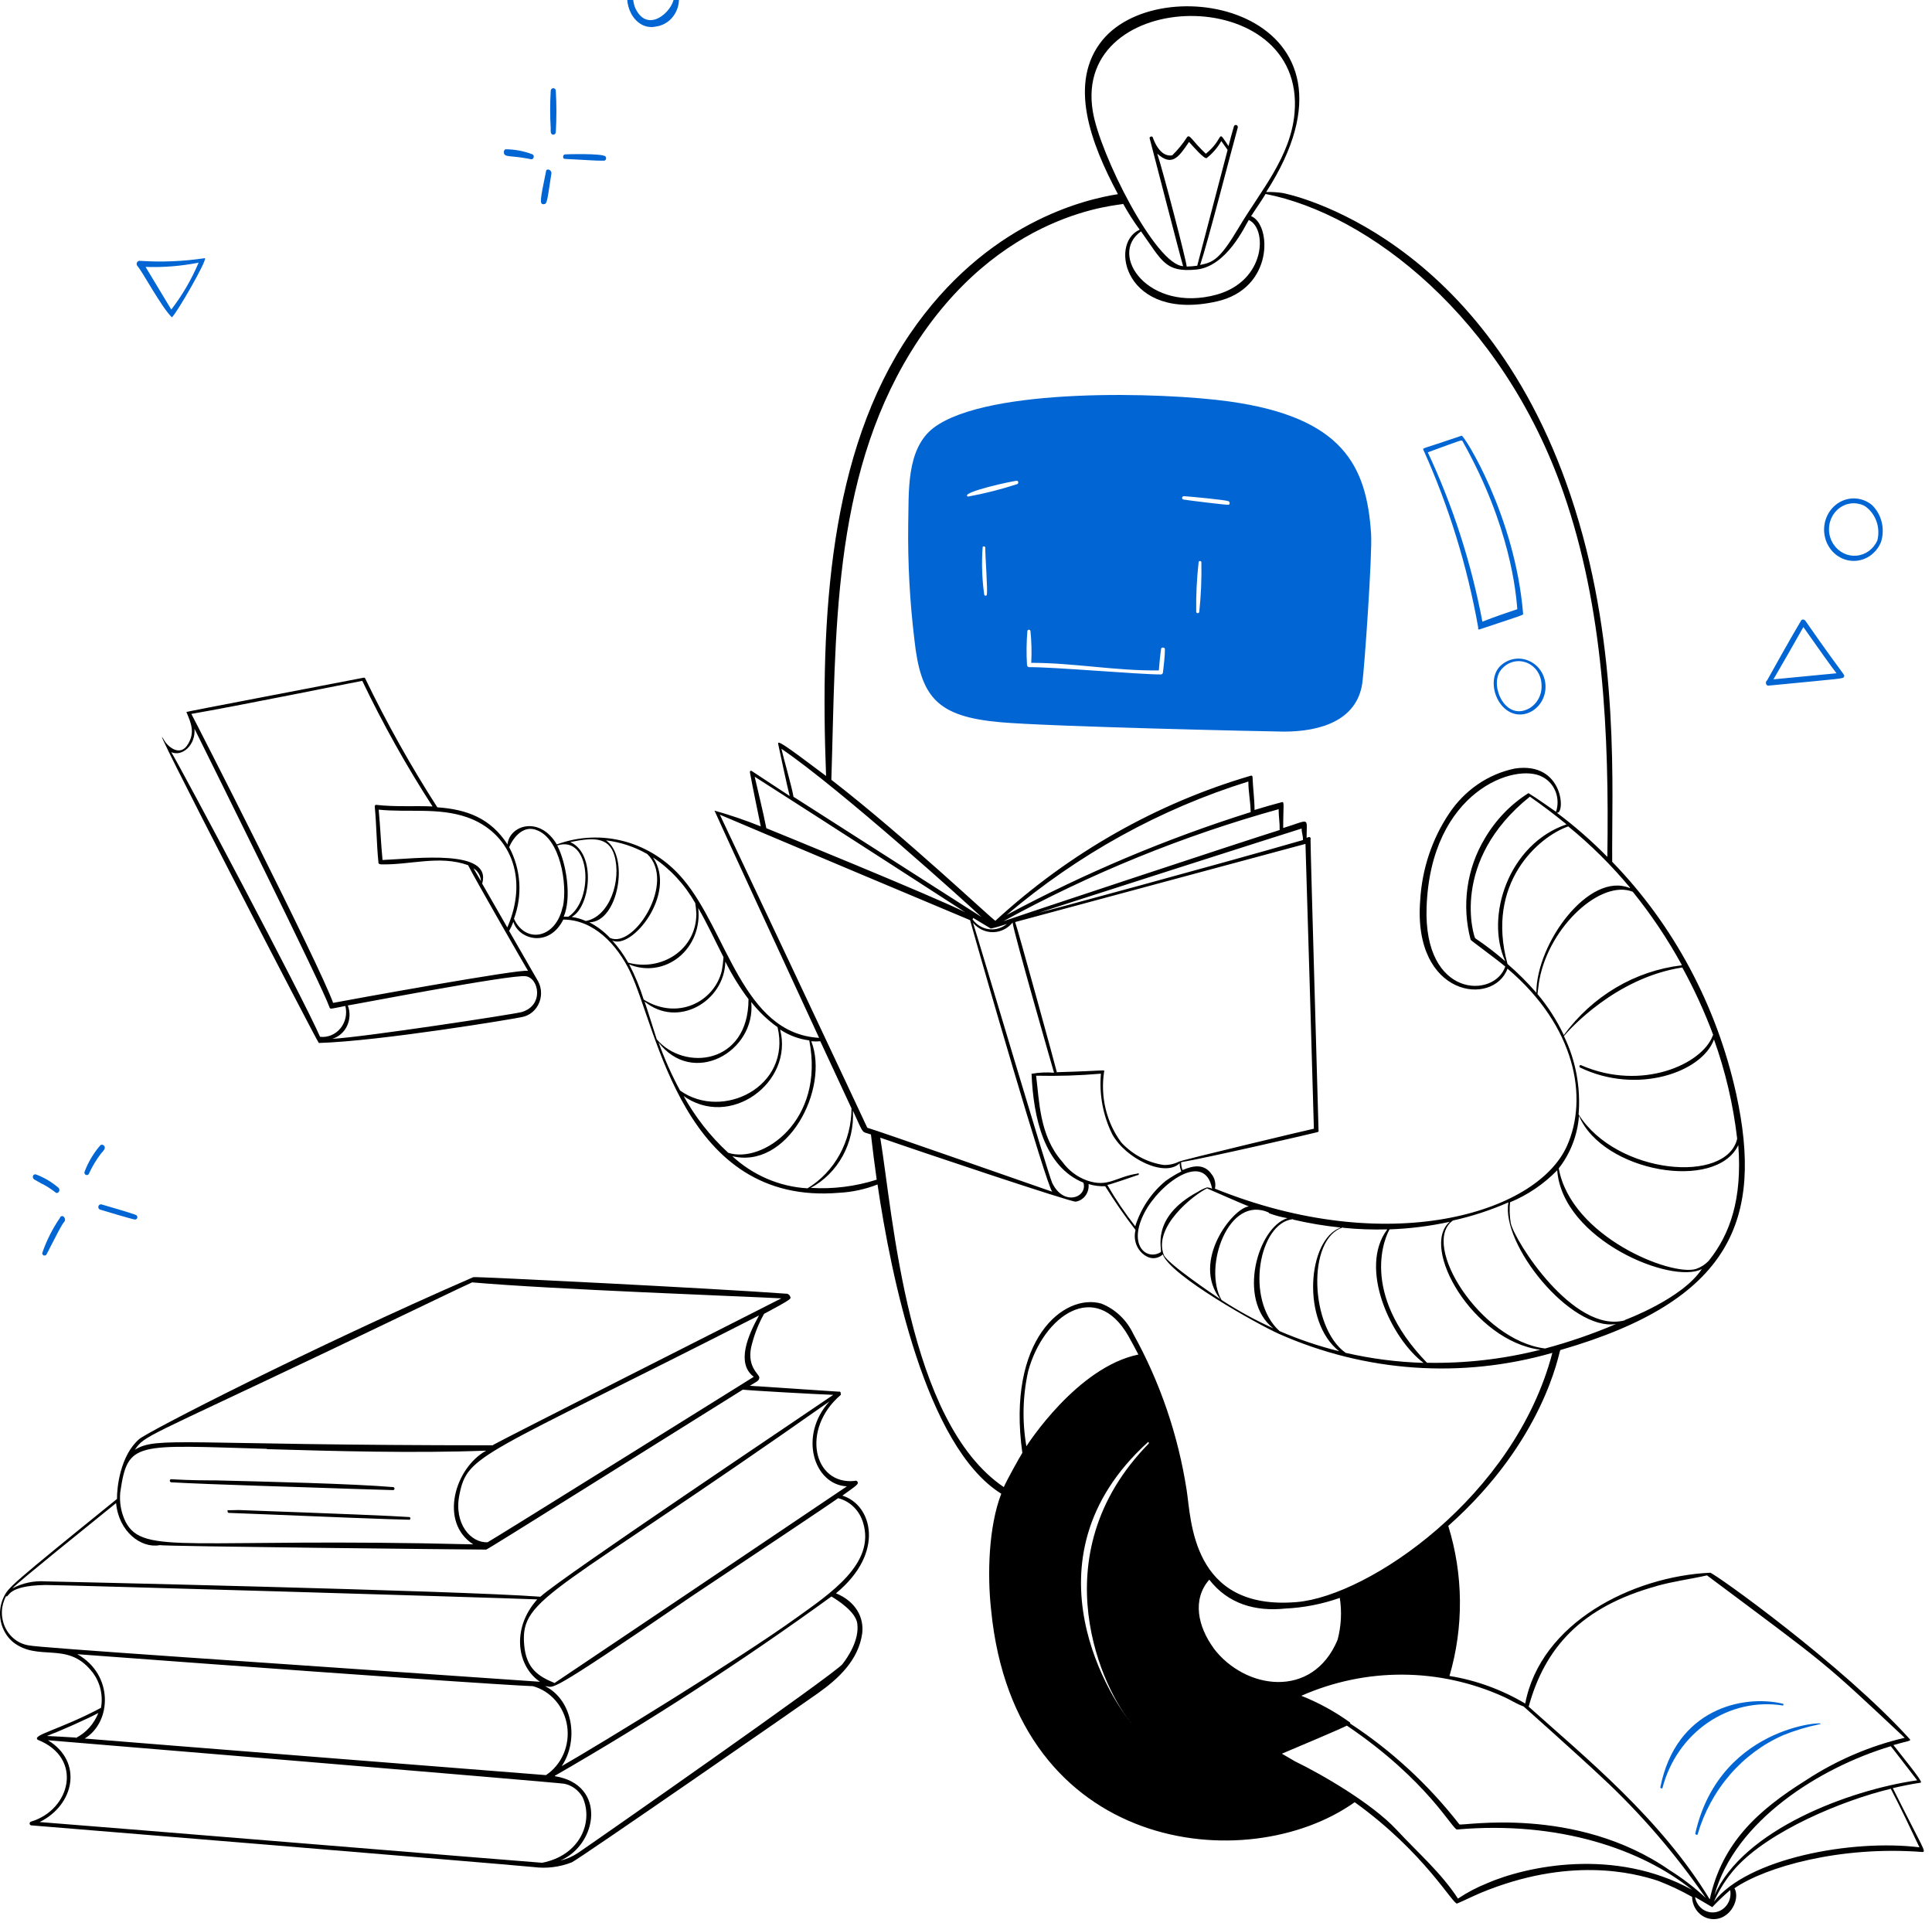
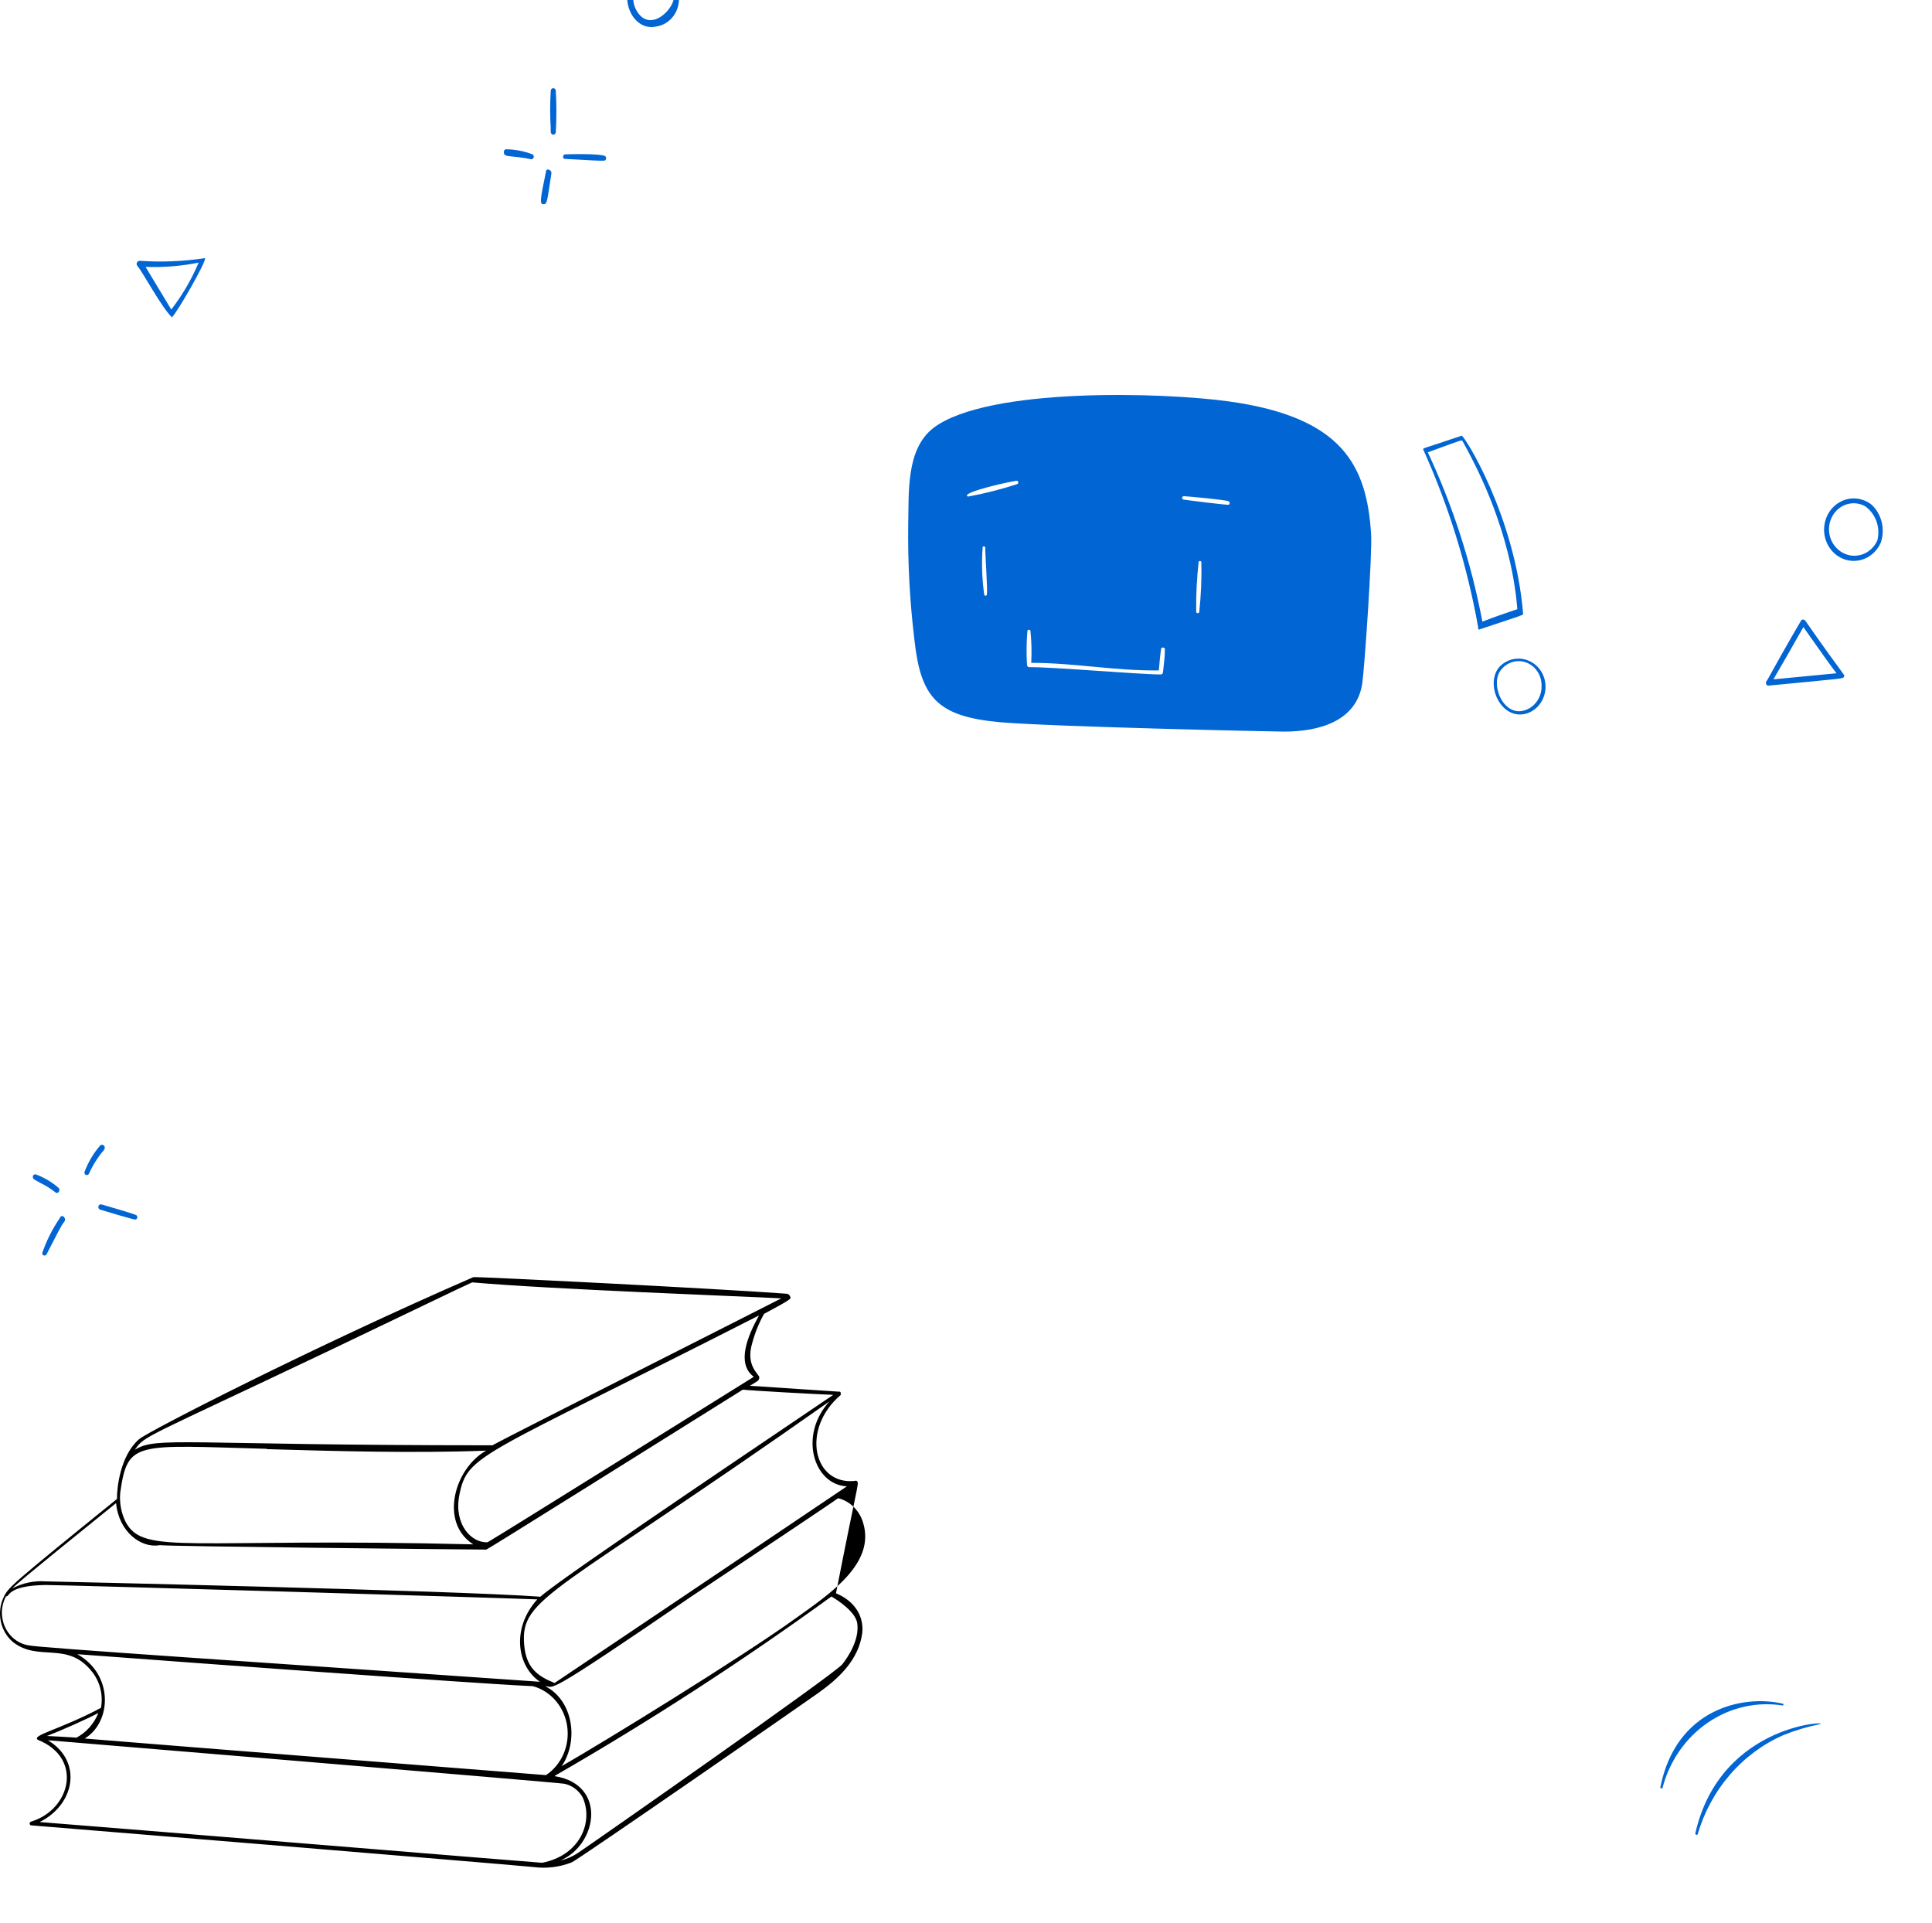
<svg xmlns="http://www.w3.org/2000/svg" width="207" height="206" viewBox="0 0 207 206" fill="none">
  <path d="M60.504 16.54C60.444 16.559 60.393 16.601 60.363 16.659C60.333 16.717 60.325 16.785 60.342 16.848C60.342 17.077 60.439 17.008 61.774 17.088C62.924 17.157 63.944 17.214 64.443 17.214H64.747C64.791 17.201 64.831 17.177 64.864 17.143C64.896 17.109 64.919 17.066 64.931 17.02C64.943 16.974 64.943 16.925 64.932 16.879C64.92 16.833 64.898 16.791 64.866 16.757C64.53 16.403 60.537 16.529 60.504 16.54ZM59.007 9.732C58.926 11.082 58.926 12.437 59.007 13.787C59.007 13.924 58.931 14.427 59.278 14.427C59.348 14.427 59.416 14.398 59.466 14.347C59.517 14.296 59.547 14.226 59.55 14.152C59.636 12.68 59.636 11.204 59.55 9.732C59.55 9.656 59.521 9.583 59.47 9.53C59.419 9.476 59.35 9.446 59.278 9.446C59.206 9.446 59.137 9.476 59.087 9.53C59.036 9.583 59.007 9.656 59.007 9.732ZM54.157 15.992C54.1 16.02 54.053 16.065 54.022 16.123C53.991 16.18 53.978 16.246 53.983 16.311C53.983 16.757 54.461 16.711 55.123 16.791C55.731 16.849 56.336 16.941 56.935 17.066C56.992 17.062 57.046 17.039 57.091 17.001C57.135 16.963 57.166 16.911 57.181 16.852C57.195 16.794 57.192 16.733 57.171 16.676C57.15 16.62 57.113 16.573 57.065 16.54C56.133 16.181 55.149 15.995 54.157 15.992ZM58.497 18.391C57.889 21.338 57.792 21.875 58.215 21.875C58.638 21.875 58.595 21.692 59.083 18.55C59.083 18.151 58.497 17.991 58.497 18.391ZM67.6 -1.726C66.439 0.227 67.969 3.346 70.28 2.843C70.938 2.756 71.545 2.427 71.995 1.915C72.445 1.404 72.71 0.741 72.743 0.045C72.993 -2.708 69.098 -4.239 67.6 -1.726ZM68.262 1.233C68.051 0.901 67.914 0.523 67.862 0.127C67.809 -0.269 67.842 -0.672 67.958 -1.052C68.653 -3.337 71.864 -2.731 72.201 -0.527C72.428 0.81 69.727 3.609 68.262 1.233ZM14.945 27.941C14.885 27.943 14.826 27.963 14.776 28C14.726 28.036 14.688 28.087 14.665 28.146C14.642 28.206 14.635 28.27 14.647 28.333C14.658 28.396 14.686 28.454 14.728 28.5C15.292 29.14 17.278 32.887 18.417 33.995C18.938 33.549 22.16 27.963 21.965 27.655C19.641 28.005 17.288 28.1 14.945 27.941ZM21.282 28.135C20.519 29.939 19.534 31.628 18.352 33.161L15.596 28.592C17.502 28.662 19.408 28.508 21.282 28.135ZM6.07 127.804C6.142 127.804 6.212 127.775 6.265 127.724C6.296 127.693 6.321 127.656 6.337 127.615C6.354 127.573 6.363 127.529 6.363 127.484C6.363 127.439 6.354 127.395 6.337 127.354C6.321 127.312 6.296 127.275 6.265 127.244C5.529 126.61 4.691 126.118 3.791 125.793C3.705 125.8 3.623 125.841 3.564 125.908C3.532 125.957 3.516 126.014 3.516 126.073C3.516 126.132 3.532 126.19 3.564 126.239C3.564 126.307 3.683 126.365 4.377 126.753C4.913 127.015 5.421 127.332 5.896 127.701C5.94 127.757 6.002 127.794 6.07 127.804ZM6.417 130.477C5.625 131.628 4.99 132.889 4.529 134.224C4.523 134.282 4.536 134.341 4.566 134.39C4.595 134.44 4.64 134.478 4.692 134.498H4.79C4.829 134.497 4.867 134.486 4.901 134.466C4.935 134.447 4.964 134.418 4.985 134.384L5.484 133.413C5.961 132.499 6.569 131.242 6.884 130.888C6.94 130.825 6.972 130.741 6.972 130.654C6.972 130.567 6.94 130.483 6.884 130.42C6.861 130.371 6.824 130.332 6.779 130.306C6.734 130.28 6.682 130.269 6.631 130.276C6.58 130.282 6.532 130.305 6.494 130.341C6.456 130.377 6.429 130.424 6.417 130.477ZM11.137 123.189C11.184 123.136 11.214 123.069 11.223 122.998C11.233 122.926 11.222 122.854 11.191 122.789C11.149 122.719 11.083 122.668 11.007 122.645C10.932 122.621 10.85 122.628 10.779 122.663C10.032 123.511 9.443 124.499 9.043 125.576C9.038 125.613 9.041 125.651 9.051 125.687C9.06 125.722 9.077 125.756 9.099 125.785C9.122 125.813 9.149 125.837 9.181 125.854C9.212 125.872 9.246 125.882 9.282 125.885C9.347 125.889 9.411 125.868 9.463 125.826C9.515 125.784 9.551 125.724 9.564 125.656C9.906 124.921 10.324 124.227 10.811 123.589C11.05 123.326 11.115 123.235 11.137 123.189ZM10.877 129.026C10.842 129.016 10.805 129.014 10.769 129.019C10.734 129.024 10.699 129.037 10.668 129.056C10.637 129.075 10.609 129.1 10.587 129.13C10.565 129.161 10.549 129.195 10.54 129.232C10.531 129.269 10.529 129.307 10.533 129.345C10.538 129.382 10.55 129.419 10.568 129.452C10.586 129.484 10.61 129.513 10.639 129.536C10.668 129.559 10.7 129.576 10.735 129.586C10.963 129.655 14.24 130.648 14.489 130.648C14.538 130.643 14.585 130.622 14.623 130.59C14.662 130.558 14.69 130.515 14.707 130.466C14.72 130.413 14.718 130.358 14.701 130.306C14.683 130.255 14.651 130.211 14.609 130.18C14.446 130.054 10.92 129.038 10.877 129.026ZM193.428 66.495C193.397 66.453 193.357 66.421 193.312 66.399C193.267 66.377 193.217 66.367 193.167 66.369C193.124 66.369 193.082 66.382 193.045 66.406C193.009 66.43 192.98 66.465 192.961 66.506C191.876 68.311 189.576 72.446 189.337 72.88C189.282 72.919 189.241 72.976 189.219 73.042C189.198 73.108 189.197 73.18 189.218 73.246C189.23 73.305 189.262 73.358 189.308 73.396C189.353 73.433 189.41 73.453 189.467 73.451C197.746 72.64 197.475 72.732 197.572 72.48C197.67 72.229 197.8 72.777 193.428 66.495ZM196.77 72.126L190.01 72.777C190.878 71.304 192.364 68.688 193.015 67.534C193.102 67.386 193.167 67.26 193.222 67.18C195.023 69.75 196.216 71.418 196.77 72.126ZM200.556 54.089C200.031 53.664 199.394 53.422 198.732 53.396C198.071 53.371 197.418 53.564 196.865 53.948C196.313 54.332 195.888 54.888 195.65 55.539C195.412 56.189 195.374 56.902 195.539 57.577C195.704 58.252 196.066 58.856 196.572 59.304C197.079 59.752 197.707 60.023 198.367 60.078C199.027 60.133 199.687 59.969 200.254 59.61C200.822 59.251 201.269 58.715 201.533 58.075C201.756 57.383 201.783 56.637 201.609 55.929C201.436 55.221 201.07 54.581 200.556 54.089ZM196.477 58.35C196.124 57.844 195.944 57.229 195.965 56.603C195.986 55.977 196.207 55.376 196.592 54.898C196.977 54.42 197.504 54.093 198.087 53.969C198.67 53.845 199.277 53.931 199.808 54.214C200.372 54.602 200.804 55.168 201.044 55.831C201.284 56.494 201.318 57.219 201.142 57.904C200.939 58.353 200.628 58.739 200.24 59.023C199.852 59.308 199.4 59.481 198.93 59.526C198.459 59.571 197.985 59.486 197.555 59.28C197.125 59.074 196.753 58.753 196.477 58.35ZM160.682 71.407C159.022 73.223 160.791 77.255 163.579 76.433C164.134 76.255 164.623 75.903 164.982 75.424C165.341 74.945 165.552 74.362 165.587 73.753C165.623 73.144 165.481 72.538 165.18 72.017C164.879 71.496 164.434 71.083 163.905 70.835C163.376 70.578 162.785 70.495 162.21 70.597C161.635 70.699 161.103 70.981 160.682 71.407ZM165.163 73.337C165.201 73.858 165.092 74.379 164.851 74.836C164.61 75.293 164.247 75.665 163.807 75.907C161.333 77.233 159.652 73.623 160.693 71.944C160.987 71.495 161.407 71.156 161.895 70.974C162.383 70.793 162.913 70.778 163.409 70.933C163.905 71.088 164.341 71.403 164.657 71.835C164.972 72.267 165.149 72.793 165.163 73.337ZM158.382 67.237C158.328 67.328 158.382 67.466 158.502 67.431C163.384 65.809 163.2 65.9 163.189 65.741C162.321 55.208 156.842 46.584 156.603 46.675C152.458 48.103 152.404 47.966 152.502 48.183C155.233 54.241 157.21 60.645 158.382 67.237ZM156.722 47.303C161.854 56.442 162.429 63.57 162.57 65.261C161.182 65.729 160.194 66.06 158.827 66.597C157.639 60.308 155.673 54.209 152.979 48.457C156.842 47.052 156.603 47.086 156.722 47.303ZM107.181 77.37C112.454 77.838 135.326 78.352 137.561 78.375C141.402 78.375 145.362 77.233 145.959 73.2C146.198 71.555 147.044 59.286 146.903 57.207C146.436 49.873 143.854 44.71 131.713 43.008C124.606 42.014 105.857 41.466 100.042 45.818C97.047 48.103 97.394 52.741 97.308 56.225C97.255 60.33 97.477 64.433 97.969 68.505C98.642 74.697 100.367 76.764 107.181 77.37ZM128.49 65.569C128.478 65.604 128.456 65.634 128.427 65.656C128.398 65.677 128.363 65.688 128.328 65.688C128.292 65.688 128.258 65.677 128.229 65.656C128.2 65.634 128.177 65.604 128.165 65.569C128.138 63.779 128.225 61.989 128.425 60.212C128.425 60.075 128.686 60.052 128.718 60.212C128.757 62.001 128.681 63.791 128.49 65.569ZM126.852 53.152C127.655 53.209 131.192 53.54 131.615 53.689C131.767 53.746 131.821 54.043 131.615 54.077C131.203 54.077 127.612 53.643 126.809 53.517C126.57 53.483 126.624 53.141 126.852 53.152ZM110.078 67.58C110.09 67.545 110.113 67.515 110.142 67.493C110.171 67.472 110.205 67.461 110.241 67.461C110.276 67.461 110.311 67.472 110.34 67.493C110.369 67.515 110.391 67.545 110.404 67.58C110.522 68.718 110.551 69.864 110.49 71.007C115.058 71.007 119.593 71.886 124.161 71.818C124.226 71.041 124.292 70.287 124.4 69.533C124.4 69.282 124.823 69.35 124.812 69.533C124.812 70.367 124.693 71.19 124.606 72.012C124.606 72.076 124.582 72.137 124.539 72.182C124.497 72.227 124.439 72.252 124.378 72.252C122.013 72.252 112.617 71.429 110.273 71.475C110.211 71.472 110.152 71.445 110.107 71.398C110.063 71.352 110.037 71.29 110.035 71.224C109.962 70.01 109.977 68.792 110.078 67.58ZM105.738 63.719C105.727 63.748 105.707 63.774 105.682 63.792C105.657 63.81 105.627 63.819 105.597 63.819C105.567 63.819 105.537 63.81 105.512 63.792C105.487 63.774 105.467 63.748 105.456 63.719C105.215 62.037 105.157 60.331 105.282 58.635C105.282 58.475 105.554 58.521 105.564 58.635C105.554 59.549 105.847 63.33 105.727 63.719H105.738ZM108.993 51.507C109.025 51.522 109.053 51.547 109.072 51.579C109.091 51.61 109.102 51.647 109.102 51.684C109.102 51.721 109.091 51.758 109.072 51.789C109.053 51.821 109.025 51.846 108.993 51.861C107.264 52.423 105.503 52.87 103.72 53.198C102.678 52.775 108.743 51.461 108.971 51.507H108.993ZM181.634 196.436C181.634 196.527 181.862 196.619 181.883 196.527C182.577 194.15 183.761 191.964 185.349 190.123C186.938 188.283 188.892 186.834 191.073 185.881C192.298 185.385 193.561 185.003 194.849 184.738C196.954 184.338 184.357 184.304 181.634 196.436ZM178.118 191.558C178.865 188.677 180.59 186.185 182.966 184.553C185.341 182.921 188.203 182.264 191.008 182.705C191.106 182.705 191.128 182.533 191.008 182.511C186.777 181.517 179.572 183.025 177.891 191.478C177.847 191.558 178.097 191.638 178.118 191.558Z" fill="#0165D4" />
-   <path d="M202.802 191.558C203.768 191.33 204.733 191.135 205.71 190.987C206.014 190.987 205.862 190.713 202.867 186.943C204.527 186.463 204.799 186.52 204.614 186.303C197.464 178.375 183.598 168.46 183.229 168.483C174.896 168.871 165.066 173.84 163.417 182.499C160.904 181.005 158.154 180.002 155.301 179.541C156.839 174.298 156.793 168.682 155.171 163.468C165.456 154.329 166.997 144.985 167.171 144.631C185.616 139.319 188.925 130.546 186.028 117.214C183.942 107.753 179.33 99.117 172.737 92.323C172.661 84.795 173.605 69.933 168.722 54.443C159.489 25.108 138.006 20.778 137.42 20.675C136.838 20.59 136.25 20.555 135.662 20.573C148.01 1.381 124.715 -3.645 118.14 4.271C114.386 8.841 116.87 15.352 119.778 20.801C116.295 21.349 105.673 23.771 97.481 35.788C88.877 48.468 87.846 65.958 88.508 83.127C83.832 79.609 83.3 79.289 83.376 79.7C83.582 80.648 84.364 84.384 84.613 85.275L80.534 82.59C80.436 82.522 80.338 82.59 80.349 82.739C80.707 84.681 81.119 86.6 81.51 88.53C79.886 87.876 78.231 87.312 76.552 86.84C77.81 89.638 83.539 102.056 87.76 111.183C79.557 110.715 77.919 99.76 73.199 94.196C71.551 92.226 69.382 90.818 66.97 90.153C64.558 89.487 62.012 89.594 59.658 90.461C57.825 87.365 54.591 88.382 54.374 90.461C52.573 87.662 50.034 86.703 46.855 86.486C44.006 82.052 41.423 77.435 39.119 72.663C39.106 72.639 39.087 72.62 39.064 72.608C39.041 72.596 39.015 72.591 38.989 72.595C34.074 73.554 19.947 76.239 19.969 76.273C20.511 77.541 20.88 78.478 20.153 79.7C19.209 81.288 17.799 79.7 17.658 79.414C14.728 74.422 34.052 111.743 34.161 111.731C40.671 111.548 55.296 109.115 55.926 108.955C56.337 108.879 56.724 108.694 57.049 108.418C57.374 108.142 57.628 107.783 57.786 107.376C57.944 106.969 58.002 106.526 57.954 106.089C57.905 105.652 57.753 105.235 57.51 104.877L54.548 99.725C54.725 99.416 54.878 99.091 55.004 98.754C55.611 100.696 58.844 101.53 60.352 98.514C63.608 98.514 66.114 101.187 67.524 104.123C70.443 110.235 73.199 129.186 89.897 127.781C91.307 127.709 92.697 127.408 94.02 126.89C95.463 136.657 99.163 154.969 107.279 160.018C105.912 163.559 105.771 168.711 106.194 172.504C108.765 198.549 133.655 201.245 145.145 193.066C152.664 198.469 155.691 204.089 156.125 203.918C156.972 203.553 157.796 203.141 158.654 202.776C168.039 198.892 174.929 200.582 177.674 201.496C178.919 201.976 180.13 202.548 181.297 203.21C181.307 203.726 181.472 204.225 181.768 204.635C182.065 205.046 182.477 205.347 182.947 205.495C185.117 206.123 186.56 203.575 185.833 202.285C189.164 200 197.149 197.715 205.981 198.401C206.404 198.343 206.057 198.081 202.802 191.558ZM205.384 190.724C198.104 191.764 186.712 196.047 183.684 203.061C185.854 195.065 194.979 189.353 202.585 187.069C202.585 187.046 204.473 189.502 205.417 190.724H205.384ZM177.467 169.911C179.366 169.385 180.994 169.191 182.892 168.768C196.086 178.627 195.044 177.701 204.072 186.166C200.314 187.044 196.726 188.59 193.46 190.735C188.35 193.934 184.52 197.407 183.185 203.473C177.945 194.825 169.796 188.222 163.786 182.83C165.522 176.513 169.417 172.138 177.5 169.911H177.467ZM165.532 144.459C158.578 143.591 152.144 133.242 155.67 130.751C157.705 130.301 159.696 129.651 161.616 128.809C160.791 133.287 168.267 142.586 173.138 141.843C170.669 142.893 168.135 143.767 165.554 144.459H165.532ZM124.302 134.178C122.816 135.024 120.809 133.39 122.632 129.894C124.248 126.787 129.066 123.223 129.868 127.336C129.698 127.265 129.519 127.219 129.337 127.199C128.987 127.316 128.652 127.477 128.339 127.678C123.12 130.477 124.595 133.995 124.368 134.133L124.302 134.178ZM121.872 125.725C119.507 126.079 118.747 127.256 116.447 126.456C115.397 126.079 114.478 125.379 113.81 124.445C111.348 121.67 111.358 117.854 111.011 115.238C113.328 115.292 115.646 115.22 117.955 115.021C117.759 117.262 118.181 119.515 119.17 121.51C120.613 124.137 124.823 126.159 126.386 124.617C126.395 124.92 126.457 125.218 126.57 125.496C125.985 125.789 125.423 126.128 124.888 126.513C123.373 127.759 122.241 129.448 121.633 131.368C120.535 129.969 119.534 128.487 118.639 126.936C118.867 126.936 121.34 126.068 121.894 125.885C121.92 125.891 121.947 125.886 121.969 125.871C121.992 125.856 122.007 125.832 122.013 125.805C122.019 125.778 122.014 125.749 122 125.725C121.986 125.702 121.963 125.685 121.937 125.679L121.872 125.725ZM136.997 86.714C136.997 87.525 137.127 88.108 137.105 88.919C133.612 89.993 108.31 98.389 107.507 98.686C116.906 93.541 126.818 89.51 137.062 86.668L136.997 86.714ZM107.821 98.046C115.491 91.529 124.301 86.662 133.753 83.721C133.753 84.863 133.981 85.834 134.002 87C125 89.831 116.259 93.513 107.886 98L107.821 98.046ZM113.246 114.907C113.246 114.793 108.961 99.211 108.765 98.777L139.872 90.404C140.002 94.368 140.718 118.642 140.773 120.916C140.664 120.916 126.299 124.343 126.288 124.457C125.785 124.701 125.236 124.819 124.682 124.8C122.955 124.548 121.356 123.7 120.136 122.389C119.347 121.324 118.777 120.097 118.461 118.788C118.146 117.478 118.092 116.114 118.302 114.781C118.357 114.564 118.509 114.713 113.279 114.861L113.246 114.907ZM110.664 97.989C111.38 97.726 138.711 88.976 139.46 88.759C139.46 89.239 139.623 89.513 139.601 89.993C130.812 92.54 111.076 97.875 110.697 97.943L110.664 97.989ZM107.886 98.971C107.615 99.198 107.303 99.364 106.97 99.462C106.636 99.56 106.287 99.587 105.944 99.541C105.6 99.496 105.269 99.378 104.969 99.196C104.669 99.014 104.407 98.77 104.197 98.48C104.218 98.462 104.235 98.44 104.247 98.414C104.258 98.388 104.263 98.36 104.262 98.332C104.382 98.412 105.64 99.154 106.161 99.474C106.757 99.343 107.344 99.171 107.919 98.96L107.886 98.971ZM108.494 98.834C108.624 99.977 112.899 114.827 112.932 114.918C112.127 114.852 111.318 114.89 110.523 115.033C110.718 119.762 111.89 124.982 116.078 126.696C116.566 128.249 113.962 129.312 112.725 126.696C112.259 125.668 105.022 101.267 104.252 98.857C104.52 99.178 104.852 99.434 105.223 99.608C105.595 99.781 105.998 99.867 106.404 99.861C106.81 99.854 107.211 99.755 107.577 99.57C107.944 99.385 108.267 99.118 108.527 98.788L108.494 98.834ZM129.348 127.324C129.348 127.324 133.395 129.095 133.807 129.243C132.125 129.38 127.59 135.092 130.736 139.17C130.216 138.828 125.062 135.355 124.693 134.441C123.532 131.448 127.829 128.021 129.38 127.278L129.348 127.324ZM135.944 129.963C136.593 130.206 137.261 130.386 137.941 130.5C134.773 131.459 132.516 139.227 136.422 142.3C134.505 141.434 132.651 140.418 130.878 139.262C128.859 135.766 131.626 127.895 135.977 129.917L135.944 129.963ZM138.527 130.648C140.216 131.044 141.926 131.33 143.648 131.505C140.057 132.773 139.427 141.603 143.485 144.756C141.304 144.215 139.167 143.494 137.095 142.597C133.362 139.239 134.881 130.945 138.559 130.603L138.527 130.648ZM143.887 131.528C145.466 131.688 147.053 131.745 148.639 131.699C145.514 135.857 149.051 143.397 152.523 146.001C149.716 145.919 146.923 145.559 144.18 144.928C140.36 142.255 139.981 132.625 143.919 131.482L143.887 131.528ZM148.878 131.699C151.048 131.624 153.207 131.352 155.333 130.888C152.078 133.618 157.851 143.682 165.044 144.596C161.066 145.603 156.983 146.071 152.892 145.99C145.547 138.416 148.487 132.328 148.91 131.654L148.878 131.699ZM174.082 141.444C168.603 142.906 162.245 132.899 161.865 131.014C161.742 130.283 161.717 129.537 161.789 128.798C163.674 128.02 165.393 126.855 166.845 125.371C167.409 132.83 179.138 137.64 182.339 135.949C180.245 139.136 174.147 141.386 174.115 141.398L174.082 141.444ZM183.099 135.046C182.715 135.451 182.247 135.756 181.731 135.937C179.084 136.771 168.343 132.51 167.008 125.165C168.26 123.565 169.018 121.6 169.178 119.533C171.706 125.554 183.869 127.678 186.245 122.675C186.69 128.489 185.334 132.225 183.131 135.001L183.099 135.046ZM183.522 110.909C182.437 113.982 175.927 116.952 169.417 114.119C169.221 114.027 169.178 114.302 169.265 114.347C175.373 117.317 182.361 114.884 183.641 111.354C184.871 114.782 185.706 118.352 186.126 121.989C184.986 126.867 173.203 125.828 169.135 119.385C169.372 116.486 168.827 113.575 167.561 110.989C168.115 110.338 173.051 104.763 180.245 103.643C181.519 105.959 182.625 108.372 183.554 110.863L183.522 110.909ZM180.158 103.415C177.689 103.708 175.3 104.52 173.134 105.803C170.968 107.087 169.07 108.815 167.551 110.886C166.798 109.296 165.849 107.817 164.73 106.488C164.805 105.962 164.849 105.437 164.947 104.911C166.032 99.2 171.554 94.185 174.939 95.533C176.912 97.972 178.669 100.595 180.191 103.369L180.158 103.415ZM174.614 95.133C170.274 93.34 164.61 101.016 164.61 106.351C163.652 105.245 162.618 104.214 161.518 103.266C159.131 94.608 164.849 89.638 168.028 88.53C170.428 90.488 172.645 92.684 174.646 95.087L174.614 95.133ZM157.569 100.673C157.569 100.742 160.162 102.615 161.279 103.541C160.129 106.968 152.502 106.968 152.849 97.178C153.294 84.692 162.44 81.631 165.283 83.241C165.914 83.568 166.41 84.129 166.674 84.816C166.938 85.502 166.953 86.268 166.715 86.965C166.563 86.862 164.621 85.48 163.764 84.966C161.858 86.167 160.255 87.832 159.088 89.821C158.125 91.417 157.493 93.207 157.231 95.077C156.969 96.947 157.084 98.853 157.569 100.673ZM158.057 100.513C157.948 100.445 155.257 92.289 163.916 85.343C165.337 86.337 166.498 87.217 167.843 88.313C161.637 90.415 159.088 98.183 161.279 102.981C160.256 102.087 159.18 101.263 158.057 100.513ZM117.087 11.936C114.852 -1.463 139.948 -1.989 138.7 12.119C138.288 16.803 135.044 20.481 132.776 24.297C130.693 27.803 130.031 28.078 128.588 28.386C129.402 25.976 131.908 16.197 132.603 13.718C132.629 13.664 132.633 13.601 132.615 13.543C132.596 13.485 132.557 13.437 132.505 13.41C132.453 13.383 132.393 13.378 132.338 13.398C132.283 13.417 132.238 13.458 132.212 13.513C132.006 14.221 131.811 14.929 131.626 15.649C130.302 13.684 131.29 14.781 129.196 16.471C127.677 15.044 127.46 14.29 127.167 14.724C126.713 15.424 126.185 16.067 125.594 16.643C124.259 16.871 123.597 14.964 123.521 14.735C123.445 14.507 123.131 14.667 123.174 14.804C123.217 14.941 126.603 28.078 126.765 28.512C123.814 28.386 117.836 16.517 117.087 11.936ZM128.176 28.877C131.431 28.557 133.384 24.216 133.796 23.565C135.803 24.468 135.641 30.088 130.357 31.562C123.066 33.561 118.682 27.289 122.252 24.788C124.541 27.998 124.856 29.197 128.165 28.877H128.176ZM127.145 28.557C127.145 28.055 124.574 18.174 123.988 16.46C125.539 17.831 126.223 16.951 127.395 15.204C127.785 15.638 129.066 17.111 129.293 16.928C129.921 16.435 130.451 15.818 130.856 15.112L131.529 16.06C131.105 17.694 128.274 28.455 128.274 28.466C127.896 28.518 127.515 28.549 127.134 28.557H127.145ZM97.557 37.753C106.997 22.377 120.147 22.023 120.342 21.84C120.872 22.802 121.463 23.726 122.111 24.605C118.758 26.056 120.537 34.498 130.368 32.293C136.52 30.911 136.237 24.022 134.046 23.154C134.556 22.355 135.131 21.566 135.597 20.778C146.599 22.926 160.975 33.972 167.529 52.832C171.815 65.169 172.411 78.626 172.216 91.797C170.524 90.075 168.711 88.49 166.791 87.057C167.713 87.342 167.616 81.551 162.321 82.327C159.454 82.912 156.917 84.65 155.247 87.171C153.425 89.899 152.358 93.106 152.165 96.435C151.341 106.842 160.021 107.859 161.518 103.769C168.82 109.961 170.198 117.614 167.887 122.766C164.632 130.043 148.628 134.795 130.172 127.336C130.23 127.069 130.228 126.793 130.168 126.528C130.108 126.262 129.99 126.015 129.825 125.805C129.044 124.663 127.894 124.834 126.7 125.348C126.595 125.08 126.543 124.792 126.548 124.503C129.196 124.069 140.979 121.35 141.163 121.281C141.348 121.213 141.272 121.144 141.272 121.098C141.174 117.043 140.436 92.231 140.415 89.97C140.469 89.833 140.415 89.615 140.187 89.684L139.992 89.753C139.992 87.468 140.436 87.799 137.485 88.702C137.485 86.211 137.648 85.846 137.322 85.937C136.346 86.2 135.38 86.474 134.415 86.771C134.415 85.629 134.241 84.406 134.198 83.218C134.197 83.198 134.191 83.178 134.182 83.16C134.173 83.142 134.16 83.127 134.145 83.115C134.129 83.103 134.111 83.095 134.092 83.091C134.073 83.087 134.054 83.088 134.035 83.093C123.919 86.058 114.561 91.37 106.649 98.64C106.541 98.709 96.96 89.638 89.073 83.538C89.572 68.014 89.105 51.553 97.557 37.753ZM83.723 80.214C90.071 84.532 103.883 97.029 105.152 98.229L85.015 85.355C84.874 84.395 83.908 81.071 83.723 80.214ZM80.859 83.207C87.879 87.685 103.362 97.68 103.416 97.726C100.161 96.081 82.432 88.85 82.107 88.725C81.738 86.84 81.282 85.08 80.859 83.207ZM77.127 87.274C80.653 88.782 103.904 98.572 103.937 98.572C105.326 103.564 112.085 126.867 112.736 127.667C112.313 127.53 93.651 120.984 92.924 120.813C92.881 120.664 77.192 87.388 77.127 87.274ZM18.352 80.58C19.567 81.094 20.978 79.769 20.837 78.067C22.692 81.825 34.508 105.585 35.311 107.927C35.387 108.133 35.419 108.076 37.003 107.767C37.106 108.183 37.111 108.619 37.019 109.037C36.926 109.455 36.738 109.844 36.471 110.168C36.204 110.493 35.866 110.745 35.486 110.902C35.107 111.059 34.696 111.116 34.291 111.069C32.457 106.842 19.513 82.487 18.352 80.58ZM55.839 108.43C55.025 108.658 38.956 111.114 35.604 111.286C35.947 111.183 36.266 111.006 36.539 110.765C36.813 110.524 37.035 110.225 37.192 109.888C37.348 109.551 37.436 109.182 37.448 108.807C37.461 108.432 37.398 108.058 37.264 107.71C37.492 107.71 54.689 104.375 56.316 104.58C57.748 104.752 58.324 107.733 55.861 108.43H55.839ZM56.555 104.009C55.947 103.735 36.841 107.208 35.691 107.436C34.247 103.358 20.663 76.73 20.5 76.479C25.426 75.633 37.459 73.189 38.815 72.937C41.045 77.59 43.56 82.085 46.345 86.394C44.609 86.303 42.363 86.463 40.302 86.223C40.261 86.223 40.223 86.24 40.194 86.27C40.166 86.3 40.15 86.34 40.15 86.383C40.345 88.393 40.345 90.427 40.551 92.437C40.551 92.574 40.822 92.597 40.844 92.597C43.926 92.677 47.115 91.58 50.154 92.688C50.837 94.071 56.381 103.701 56.577 104.009H56.555ZM50.696 92.997C50.935 93.136 51.137 93.337 51.283 93.581C51.429 93.825 51.515 94.103 51.532 94.391C51.087 93.625 50.783 93.1 50.718 92.997H50.696ZM54.342 99.337L51.662 94.665C52.747 90.906 44.62 91.98 40.985 92.129C40.801 90.198 40.757 88.702 40.573 86.737C43.741 87.057 46.974 86.486 50.034 87.548C54.591 89.136 56.707 93.945 54.363 99.337H54.342ZM60.287 97.144C59.56 100.571 56.295 101.13 55.069 98.423C55.529 97.188 55.722 95.859 55.634 94.536C55.546 93.212 55.178 91.925 54.559 90.769C54.559 90.655 55.644 88.222 57.477 88.919C60.027 89.821 60.819 94.745 60.309 97.144H60.287ZM60.873 98.206C60.714 98.194 60.555 98.194 60.396 98.206C61.264 96.184 60.7 92.494 59.702 90.575C63.282 89.41 63.684 96.39 60.895 98.206H60.873ZM61.286 98.206C63.239 97.155 63.922 91.466 61.101 90.21C63.391 89.741 65.224 89.581 65.821 91.626C66.613 94.288 65.322 98.206 62.761 98.663C62.296 98.455 61.808 98.313 61.307 98.24L61.286 98.206ZM65.376 100.491C64.724 99.802 63.969 99.23 63.141 98.8C66.233 98.8 67.481 91.786 64.931 90.027C66.478 90.212 67.978 90.708 69.347 91.489C72.472 94.482 67.948 101.61 65.398 100.491H65.376ZM65.561 100.731C67.655 101.873 72.591 95.727 69.966 91.855C71.818 93.087 73.368 94.762 74.49 96.744C74.551 97.122 74.591 97.503 74.609 97.886C74.609 101.781 70.834 104.089 67.307 103.129C66.823 102.262 66.244 101.457 65.582 100.731H65.561ZM67.383 103.301C68.262 103.677 69.219 103.804 70.159 103.668C71.1 103.533 71.989 103.141 72.74 102.531C73.491 101.92 74.077 101.113 74.439 100.19C74.802 99.267 74.928 98.26 74.805 97.269C75.792 98.971 76.617 100.776 77.517 102.535C77.488 103.03 77.426 103.523 77.333 104.009C76.519 107.322 72.602 109.344 68.967 107.082C68.559 105.773 68.036 104.508 67.405 103.301H67.383ZM69.032 107.265C72.591 110.235 77.637 107.265 77.713 103.015C78.42 104.434 79.252 105.78 80.197 107.036C80.197 114.062 73.307 114.77 70.367 111.343C69.727 109.378 69.521 108.635 69.054 107.265H69.032ZM70.519 111.617C74.208 116.518 81.011 112.657 80.49 107.345C81.303 108.38 82.253 109.288 83.311 110.041C84.819 116.426 77.398 120.07 72.863 116.826C71.96 115.157 71.183 113.415 70.541 111.617H70.519ZM73.123 117.329C78.179 121.064 85.058 115.958 83.582 110.292C84.53 110.918 85.597 111.316 86.707 111.457C88.4 120.093 81.684 124.685 78.027 123.497C76.08 121.712 74.429 119.596 73.145 117.237L73.123 117.329ZM78.342 123.829C84.331 125.416 88.91 116.666 86.924 111.548C87.246 111.577 87.569 111.577 87.89 111.548C89.235 114.45 90.407 116.975 91.232 118.734C91.227 120.471 90.79 122.176 89.964 123.68C89.138 125.183 87.951 126.432 86.523 127.301C83.502 127.132 80.625 125.888 78.364 123.772L78.342 123.829ZM86.859 127.256C88.295 126.49 89.489 125.299 90.292 123.83C91.096 122.361 91.475 120.678 91.383 118.985C92.62 121.635 92.219 121.156 93.315 121.533C93.499 123.155 93.705 124.765 93.933 126.376C91.65 127.103 89.262 127.401 86.881 127.256H86.859ZM109.97 154.935C109.507 152.265 109.574 149.523 110.165 146.881C111.803 140.918 117.38 137.023 120.885 143.1C121.254 143.751 121.612 144.425 121.97 145.11C115.395 146.458 110.067 154.786 109.97 154.935ZM123.066 154.66C111.272 166.701 118.237 181.254 121.319 184.704C119.528 182.773 108.961 167.215 123 154.489C123.044 154.443 123.141 154.58 123.066 154.649V154.66ZM121.427 142.906C120.717 141.402 119.492 140.239 117.999 139.65C113.984 138.508 107.843 143.5 109.536 155.643C109.21 156.157 107.854 158.601 107.55 159.31C97.188 152.296 95.691 130.226 94.313 121.875C98.653 123.395 114.787 128.798 115.254 128.729C115.67 128.664 116.047 128.431 116.304 128.08C116.561 127.728 116.678 127.285 116.631 126.844C117.208 127.024 117.81 127.101 118.411 127.073C119.419 128.696 120.505 130.263 121.666 131.768C121.518 132.335 121.569 132.94 121.81 133.471C122.051 134.002 122.466 134.423 122.979 134.658C123.244 134.777 123.535 134.815 123.819 134.766C124.104 134.718 124.369 134.585 124.585 134.384C125.409 136.669 134.74 141.866 137.029 142.894C146.303 147.004 156.618 147.72 166.324 144.928C162.299 160.315 146.686 170.95 138.961 171.624C127.644 172.595 127.633 162.725 127.145 159.652C126.232 153.748 124.294 148.071 121.427 142.906ZM130.02 176.548C128.36 174.263 127.698 171.361 129.565 169.225C131.594 171.841 134.523 172.652 137.702 172.321C139.693 172.229 141.661 171.844 143.55 171.179C143.782 172.676 143.701 174.208 143.312 175.668C140.632 182.088 133.362 181.014 130.01 176.548H130.02ZM159.315 201.759C158.23 202.189 157.19 202.736 156.212 203.393C154.368 200.582 151.948 198.515 149.605 195.99C147.001 193.203 141.662 190.096 138.755 188.691L137.344 187.868C138.776 187.263 143.181 185.412 144.31 184.864C152.99 190.735 155.648 196.047 156.115 195.99C167.051 195.031 175.938 198.149 181.276 202.444C172.986 197.898 163.579 199.897 159.272 201.771L159.315 201.759ZM178.932 200.377C168.82 193.329 156.538 195.659 156.364 195.442C153.052 191.188 149.096 187.537 144.657 184.635C144.665 184.619 144.669 184.602 144.669 184.584C144.669 184.566 144.665 184.549 144.657 184.533C143.03 183.358 141.274 182.396 139.427 181.665C142.857 180.154 146.541 179.384 150.259 179.4C153.977 179.415 157.655 180.217 161.073 181.757C161.898 182.122 162.418 182.511 163.243 182.808C163.243 182.808 169.015 187.948 171.663 190.438C175.802 194.29 179.524 198.612 182.762 203.324C181.577 202.216 180.295 201.229 178.932 200.377ZM181.623 203.233L183.457 204.307C184.065 203.661 184.706 203.051 185.377 202.479C185.424 202.739 185.422 203.007 185.371 203.266C185.32 203.525 185.22 203.772 185.079 203.991C184.937 204.21 184.756 204.397 184.546 204.543C184.335 204.688 184.1 204.788 183.853 204.838C183.605 204.887 183.351 204.885 183.105 204.831C182.859 204.777 182.625 204.673 182.417 204.524C182.209 204.375 182.03 204.184 181.892 203.962C181.754 203.741 181.659 203.493 181.612 203.233H181.623ZM183.619 203.758C184.211 202.416 185.002 201.182 185.963 200.103C189.543 196.15 197.366 192.883 202.585 191.627C203.67 193.706 204.658 195.796 205.656 197.898C198.462 197.007 187.2 199.063 183.609 203.758H183.619ZM24.493 161.789C24.476 161.78 24.458 161.776 24.439 161.776C24.42 161.776 24.402 161.78 24.385 161.789C24.377 161.805 24.373 161.822 24.373 161.84C24.373 161.858 24.377 161.875 24.385 161.891C24.382 161.914 24.383 161.938 24.39 161.96C24.396 161.982 24.406 162.002 24.421 162.02C24.435 162.037 24.453 162.051 24.473 162.06C24.493 162.07 24.515 162.074 24.537 162.074L28.074 162.211C33.499 162.44 42.7 162.805 43.871 162.805C43.901 162.796 43.927 162.778 43.945 162.752C43.964 162.726 43.974 162.695 43.974 162.662C43.974 162.63 43.964 162.599 43.945 162.573C43.927 162.547 43.901 162.529 43.871 162.52C42.374 162.405 36.276 162.154 25.567 161.766L24.493 161.789ZM37.882 159.504L42.114 159.63C42.133 159.631 42.153 159.628 42.171 159.622C42.189 159.615 42.206 159.604 42.221 159.59C42.235 159.576 42.246 159.559 42.254 159.541C42.262 159.522 42.266 159.502 42.266 159.481C42.267 159.46 42.265 159.439 42.258 159.419C42.252 159.399 42.242 159.38 42.229 159.365C42.216 159.349 42.2 159.336 42.182 159.326C42.164 159.317 42.145 159.311 42.124 159.31C37.785 158.944 28.627 158.727 23.126 158.59H22.692C20.522 158.59 18.895 158.499 18.352 158.464C18.325 158.463 18.298 158.469 18.274 158.481C18.25 158.493 18.228 158.511 18.211 158.533C18.198 158.559 18.191 158.589 18.191 158.619C18.191 158.648 18.198 158.678 18.211 158.704C18.224 158.73 18.242 158.752 18.265 158.768C18.288 158.783 18.314 158.793 18.341 158.796C22.801 159.047 32.208 159.298 37.882 159.504Z" fill="black" />
-   <path d="M89.57 170.687C94.898 166.301 93.411 161.183 90.254 160.224C91.838 159.081 92.034 158.99 91.86 158.716C91.831 158.671 91.787 158.638 91.737 158.626C91.687 158.613 91.634 158.621 91.589 158.647C87.151 159.116 85.784 153.118 90.059 149.451C90.071 149.439 90.081 149.423 90.087 149.407C90.094 149.39 90.097 149.372 90.097 149.354C90.097 149.336 90.094 149.318 90.087 149.302C90.081 149.285 90.071 149.27 90.059 149.257C90.072 149.22 90.072 149.18 90.059 149.143C90.037 149.115 90.008 149.095 89.975 149.085C89.942 149.075 89.907 149.075 89.874 149.086L80.337 148.457C81.108 147.978 81.325 147.943 81.357 147.578C81.39 147.212 79.827 146.378 80.608 143.831C80.9 142.75 81.323 141.713 81.867 140.747C84.818 139.17 84.731 139.136 84.688 138.965C84.665 138.879 84.622 138.801 84.564 138.737C84.505 138.673 84.432 138.626 84.352 138.599C76.681 138.028 50.814 136.737 50.717 136.817C33.357 144.368 15.79 153.392 14.912 154.169C12.894 155.906 12.514 159.355 12.536 160.578C0.991 169.922 0.904 170.059 0.394 171.099C0.012 171.902 -0.097 172.82 0.087 173.697C0.271 174.575 0.736 175.36 1.403 175.919C4.116 178.033 7.132 175.817 9.736 178.935C10.201 179.471 10.541 180.113 10.73 180.811C10.918 181.509 10.949 182.243 10.821 182.956C6.373 185.321 3.356 185.869 4.051 186.383C8.955 188.337 7.566 193.877 3.324 195.145C3.281 195.156 3.243 195.181 3.216 195.218C3.189 195.254 3.174 195.299 3.174 195.345C3.174 195.391 3.189 195.436 3.216 195.472C3.243 195.508 3.281 195.534 3.324 195.545C3.497 195.545 53.234 199.634 57.151 200.011C58.54 200.195 59.951 200.023 61.263 199.509C62.033 199.166 86.272 182.374 87.639 181.391C89.809 179.849 91.979 177.873 92.381 174.971C92.576 173.292 91.719 171.578 89.57 170.687ZM5.136 186.429C5.244 186.429 60.265 190.998 60.471 191.09C60.875 191.174 61.257 191.347 61.594 191.597C61.93 191.847 62.213 192.168 62.424 192.54C63.617 195.179 62.153 198.766 58.084 199.554C56.923 199.486 11.233 195.728 4.246 195.191C7.989 193.351 8.922 188.725 5.136 186.429ZM8.282 177.21C50.782 180.374 56.901 180.637 57.107 180.637C58.048 180.898 58.895 181.443 59.546 182.204C60.196 182.965 60.621 183.909 60.769 184.921C60.916 185.933 60.78 186.969 60.376 187.9C59.972 188.832 59.319 189.619 58.496 190.164C56.999 190.05 15.02 186.737 9.074 186.246C11.982 184.487 12.188 179.392 8.282 177.21ZM80.739 147.509C79.816 148.081 53.071 164.77 52.246 165.216C50.467 165.318 48.601 163.251 49.219 160.144C50.098 155.723 51.389 156.168 81.325 140.918C80.131 143.066 78.862 146.036 80.739 147.475V147.509ZM52.822 154.832H52.757C19.523 154.832 16.821 153.838 14.445 155.312C15.53 153.747 15.357 154.169 35.397 144.631C43.436 140.792 49.664 137.777 50.587 137.377C58.93 138.119 79.957 138.885 83.712 139.09C80.663 140.655 54.254 153.986 52.822 154.797V154.832ZM28.593 155.243C35.657 155.449 44.434 155.7 52.095 155.403C48.742 157.242 47.006 163.068 50.706 165.444C20.185 164.679 15.357 166.701 13.447 163.011C12.977 162.05 12.782 160.967 12.883 159.892C13.686 154.306 14.478 154.82 28.593 155.209V155.243ZM17.082 165.524C17.342 165.661 50.717 166.004 52.095 166.004C52.236 166.004 69.14 155.391 79.588 148.869C80.424 148.972 87.422 149.36 89.278 149.428C86.142 151.587 60.091 169.02 57.899 171.053C48.905 170.379 4.995 169.408 4.875 169.408C3.647 169.322 2.418 169.582 1.317 170.162C2.065 169.374 9.27 163.593 12.438 161.023C12.72 164.073 15.096 165.878 17.082 165.535V165.524ZM90.753 159.218C87.368 161.503 60.666 179.472 59.418 180.295C57.65 179.575 56.38 178.73 56.163 176.216C55.708 171.042 59.342 170.927 88.876 150.125C85.523 153.792 87.194 159.07 90.753 159.23V159.218ZM60.178 189.205C62.011 186.52 61.447 182.191 58.42 180.637C59.505 180.637 57.834 182.145 74.088 171.019C80.695 166.621 88.757 161.252 89.798 160.498C90.42 160.651 90.992 160.971 91.46 161.428C91.928 161.885 92.275 162.462 92.468 163.102C93.835 167.477 88.941 170.722 85.306 173.326C79.339 177.633 64.312 186.84 60.178 189.205ZM57.932 180.169C27.758 178.067 4.029 176.513 3.063 176.262C2.524 176.176 2.012 175.953 1.572 175.612C1.132 175.271 0.778 174.823 0.54 174.305C0.301 173.788 0.186 173.217 0.205 172.643C0.223 172.068 0.374 171.507 0.644 171.007C1.045 171.133 0.644 169.865 4.875 169.796C6.904 169.796 52.105 171.122 57.563 171.339C54.731 174.491 55.404 178.592 57.932 180.215V180.169ZM8.12 186.143C6.926 186.063 5.95 186.018 5.027 185.972C6.438 185.435 9.367 184.144 10.539 183.504C10.072 184.681 9.211 185.636 8.12 186.189V186.143ZM59.451 190.233C69.634 184.371 79.524 177.962 89.082 171.03C89.722 171.407 91.675 172.652 91.849 173.909C92.099 175.702 90.818 177.564 90.254 178.284C89.462 179.301 63.476 197.464 61.903 198.515C61.33 198.894 60.699 199.165 60.037 199.314C64.019 197.612 65.06 191.181 59.451 190.279V190.233Z" fill="black" />
+   <path d="M89.57 170.687C91.838 159.081 92.034 158.99 91.86 158.716C91.831 158.671 91.787 158.638 91.737 158.626C91.687 158.613 91.634 158.621 91.589 158.647C87.151 159.116 85.784 153.118 90.059 149.451C90.071 149.439 90.081 149.423 90.087 149.407C90.094 149.39 90.097 149.372 90.097 149.354C90.097 149.336 90.094 149.318 90.087 149.302C90.081 149.285 90.071 149.27 90.059 149.257C90.072 149.22 90.072 149.18 90.059 149.143C90.037 149.115 90.008 149.095 89.975 149.085C89.942 149.075 89.907 149.075 89.874 149.086L80.337 148.457C81.108 147.978 81.325 147.943 81.357 147.578C81.39 147.212 79.827 146.378 80.608 143.831C80.9 142.75 81.323 141.713 81.867 140.747C84.818 139.17 84.731 139.136 84.688 138.965C84.665 138.879 84.622 138.801 84.564 138.737C84.505 138.673 84.432 138.626 84.352 138.599C76.681 138.028 50.814 136.737 50.717 136.817C33.357 144.368 15.79 153.392 14.912 154.169C12.894 155.906 12.514 159.355 12.536 160.578C0.991 169.922 0.904 170.059 0.394 171.099C0.012 171.902 -0.097 172.82 0.087 173.697C0.271 174.575 0.736 175.36 1.403 175.919C4.116 178.033 7.132 175.817 9.736 178.935C10.201 179.471 10.541 180.113 10.73 180.811C10.918 181.509 10.949 182.243 10.821 182.956C6.373 185.321 3.356 185.869 4.051 186.383C8.955 188.337 7.566 193.877 3.324 195.145C3.281 195.156 3.243 195.181 3.216 195.218C3.189 195.254 3.174 195.299 3.174 195.345C3.174 195.391 3.189 195.436 3.216 195.472C3.243 195.508 3.281 195.534 3.324 195.545C3.497 195.545 53.234 199.634 57.151 200.011C58.54 200.195 59.951 200.023 61.263 199.509C62.033 199.166 86.272 182.374 87.639 181.391C89.809 179.849 91.979 177.873 92.381 174.971C92.576 173.292 91.719 171.578 89.57 170.687ZM5.136 186.429C5.244 186.429 60.265 190.998 60.471 191.09C60.875 191.174 61.257 191.347 61.594 191.597C61.93 191.847 62.213 192.168 62.424 192.54C63.617 195.179 62.153 198.766 58.084 199.554C56.923 199.486 11.233 195.728 4.246 195.191C7.989 193.351 8.922 188.725 5.136 186.429ZM8.282 177.21C50.782 180.374 56.901 180.637 57.107 180.637C58.048 180.898 58.895 181.443 59.546 182.204C60.196 182.965 60.621 183.909 60.769 184.921C60.916 185.933 60.78 186.969 60.376 187.9C59.972 188.832 59.319 189.619 58.496 190.164C56.999 190.05 15.02 186.737 9.074 186.246C11.982 184.487 12.188 179.392 8.282 177.21ZM80.739 147.509C79.816 148.081 53.071 164.77 52.246 165.216C50.467 165.318 48.601 163.251 49.219 160.144C50.098 155.723 51.389 156.168 81.325 140.918C80.131 143.066 78.862 146.036 80.739 147.475V147.509ZM52.822 154.832H52.757C19.523 154.832 16.821 153.838 14.445 155.312C15.53 153.747 15.357 154.169 35.397 144.631C43.436 140.792 49.664 137.777 50.587 137.377C58.93 138.119 79.957 138.885 83.712 139.09C80.663 140.655 54.254 153.986 52.822 154.797V154.832ZM28.593 155.243C35.657 155.449 44.434 155.7 52.095 155.403C48.742 157.242 47.006 163.068 50.706 165.444C20.185 164.679 15.357 166.701 13.447 163.011C12.977 162.05 12.782 160.967 12.883 159.892C13.686 154.306 14.478 154.82 28.593 155.209V155.243ZM17.082 165.524C17.342 165.661 50.717 166.004 52.095 166.004C52.236 166.004 69.14 155.391 79.588 148.869C80.424 148.972 87.422 149.36 89.278 149.428C86.142 151.587 60.091 169.02 57.899 171.053C48.905 170.379 4.995 169.408 4.875 169.408C3.647 169.322 2.418 169.582 1.317 170.162C2.065 169.374 9.27 163.593 12.438 161.023C12.72 164.073 15.096 165.878 17.082 165.535V165.524ZM90.753 159.218C87.368 161.503 60.666 179.472 59.418 180.295C57.65 179.575 56.38 178.73 56.163 176.216C55.708 171.042 59.342 170.927 88.876 150.125C85.523 153.792 87.194 159.07 90.753 159.23V159.218ZM60.178 189.205C62.011 186.52 61.447 182.191 58.42 180.637C59.505 180.637 57.834 182.145 74.088 171.019C80.695 166.621 88.757 161.252 89.798 160.498C90.42 160.651 90.992 160.971 91.46 161.428C91.928 161.885 92.275 162.462 92.468 163.102C93.835 167.477 88.941 170.722 85.306 173.326C79.339 177.633 64.312 186.84 60.178 189.205ZM57.932 180.169C27.758 178.067 4.029 176.513 3.063 176.262C2.524 176.176 2.012 175.953 1.572 175.612C1.132 175.271 0.778 174.823 0.54 174.305C0.301 173.788 0.186 173.217 0.205 172.643C0.223 172.068 0.374 171.507 0.644 171.007C1.045 171.133 0.644 169.865 4.875 169.796C6.904 169.796 52.105 171.122 57.563 171.339C54.731 174.491 55.404 178.592 57.932 180.215V180.169ZM8.12 186.143C6.926 186.063 5.95 186.018 5.027 185.972C6.438 185.435 9.367 184.144 10.539 183.504C10.072 184.681 9.211 185.636 8.12 186.189V186.143ZM59.451 190.233C69.634 184.371 79.524 177.962 89.082 171.03C89.722 171.407 91.675 172.652 91.849 173.909C92.099 175.702 90.818 177.564 90.254 178.284C89.462 179.301 63.476 197.464 61.903 198.515C61.33 198.894 60.699 199.165 60.037 199.314C64.019 197.612 65.06 191.181 59.451 190.279V190.233Z" fill="black" />
</svg>